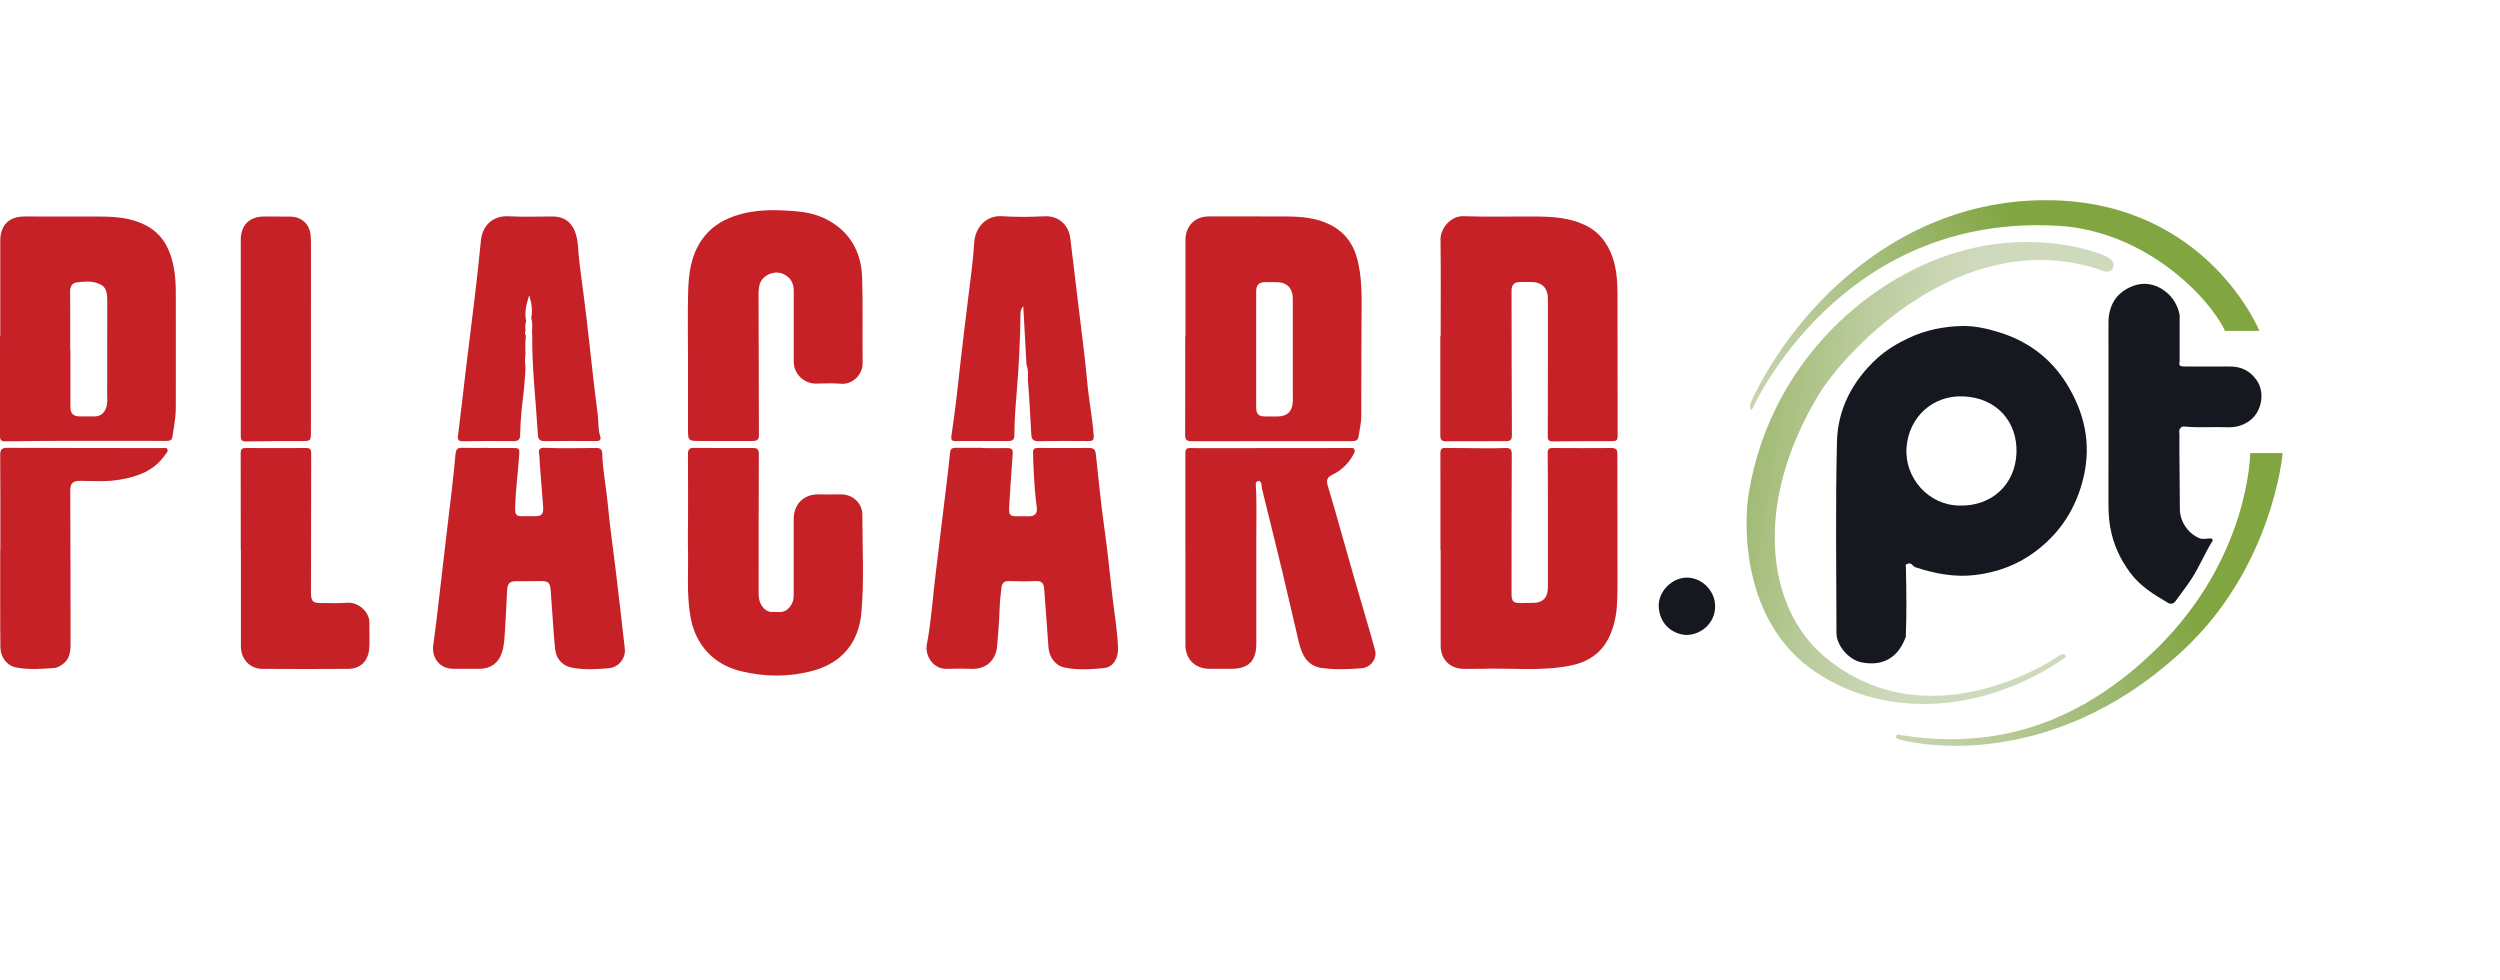
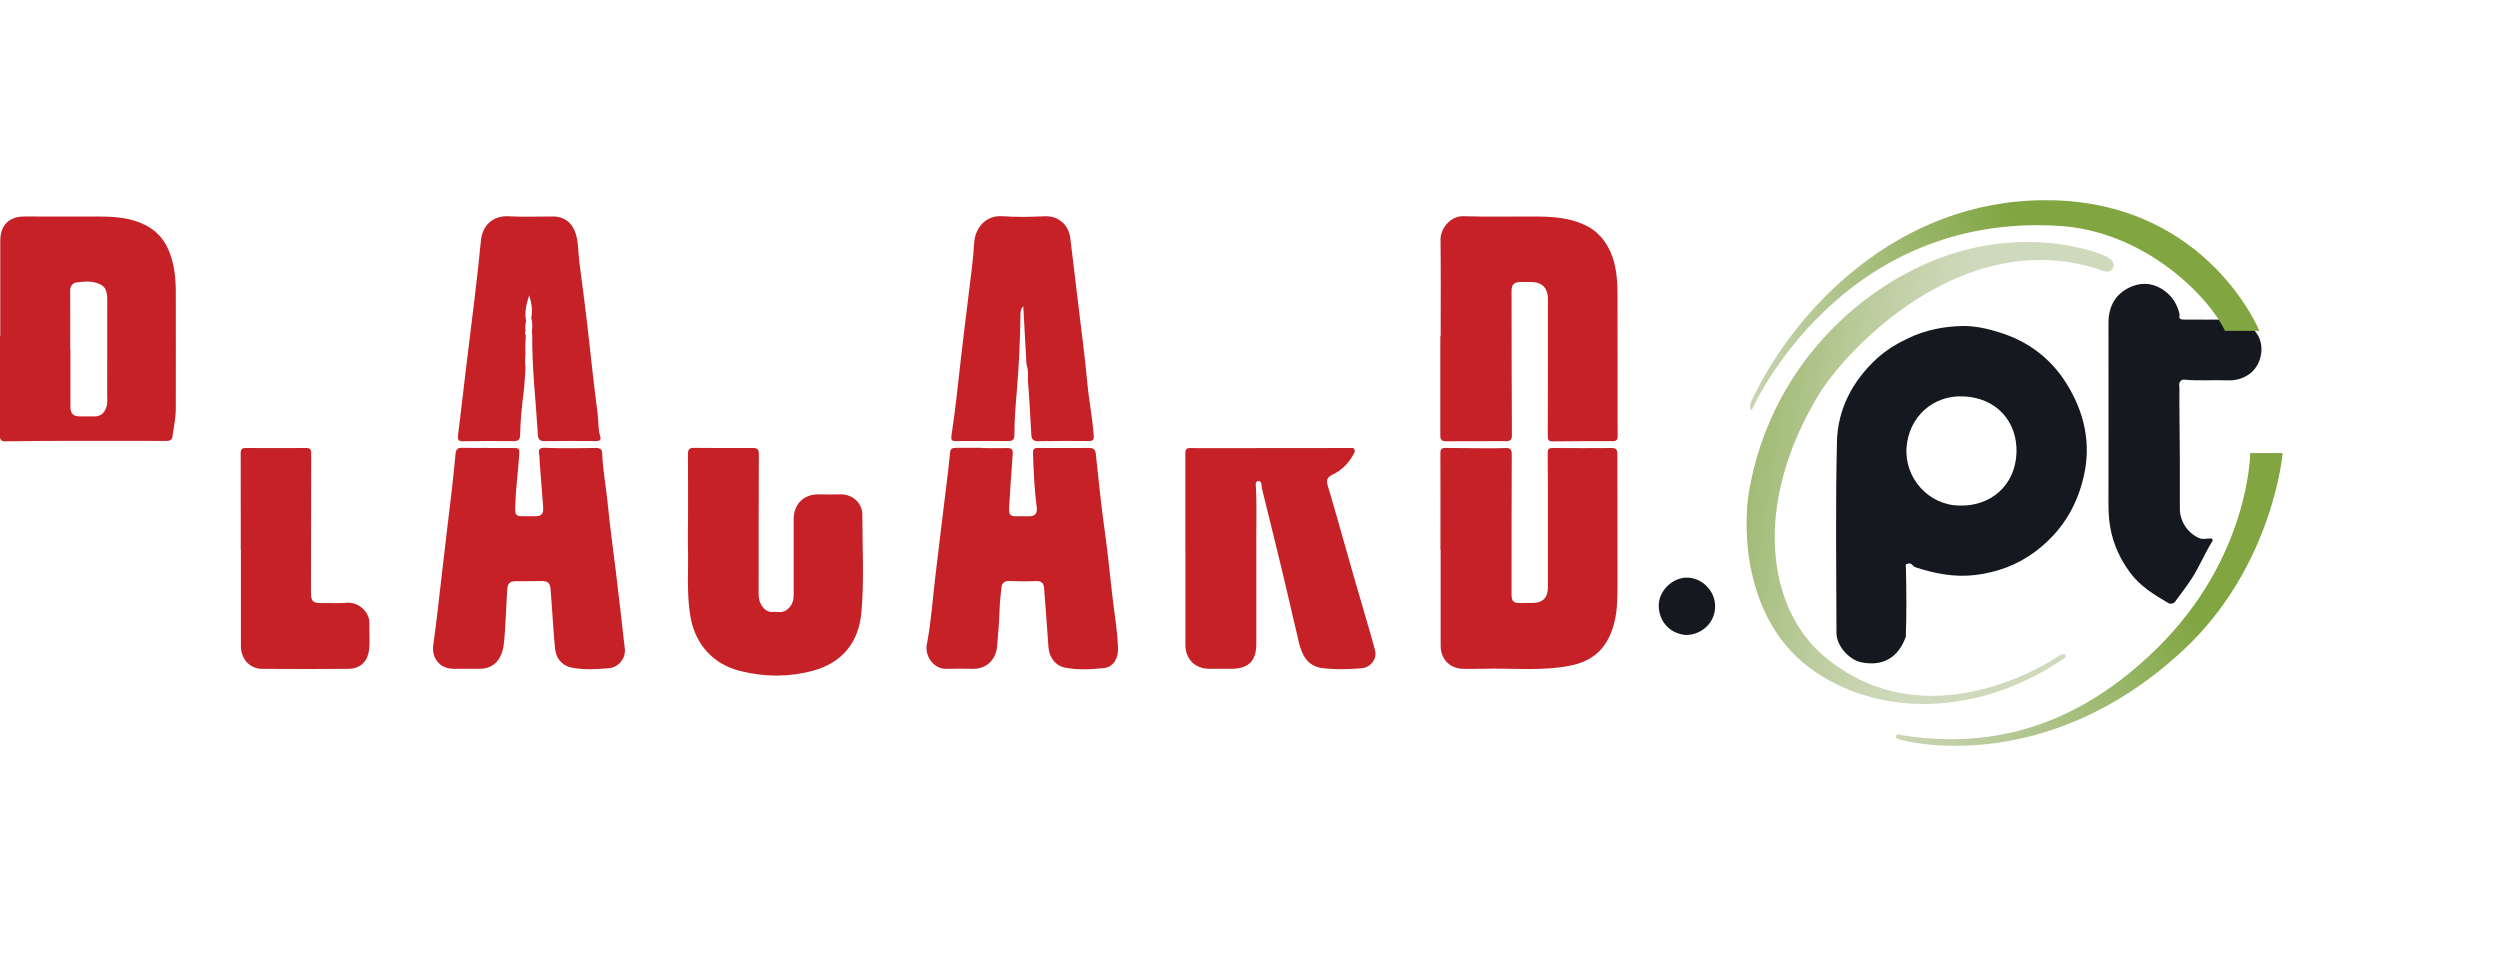
<svg xmlns="http://www.w3.org/2000/svg" xmlns:ns1="http://sodipodi.sourceforge.net/DTD/sodipodi-0.dtd" xmlns:ns2="http://www.inkscape.org/namespaces/inkscape" id="TEXTO" version="1.1" ns1:docname="Placard_pt.svg" ns2:version="1.2.1 (9c6d41e410, 2022-07-14)" viewBox="-0.03 -29.03 362.49 142.03">
  <defs id="defs1308">
    <style id="style1274">.cls-1{fill:url(#linear-gradient-2);}.cls-2{fill:#c52127;}.cls-3{clip-path:url(#clippath-1);}.cls-4{clip-path:url(#clippath);}.cls-5{fill:none;}.cls-6{fill:url(#linear-gradient);}</style>
    <clipPath id="clippath">
      <path class="cls-5" d="M326.24,36.67s-.07,15.16-13.6,28.39c-13.52,13.24-26.89,14.12-37.15,12.48,0,0-.38-.26-.59,.15-.21,.41,.88,.6,.88,.6,0,0,20.57,5.72,40.74-13.04,13.05-12.13,14.43-28.59,14.43-28.59h-4.72Zm-71.97-8.28s-.45,.86-.52,1.27c-.12,.67,.14,.96,.34,.53,0,0,12.56-28.44,44.44-26.47,12.57,.78,21.81,10.4,24.05,15.22h4.99S320.19,.76,298,.02c-.49-.02-.98-.02-1.46-.02-21.4,0-36.11,15.79-42.28,28.4" id="path1276" />
    </clipPath>
    <linearGradient id="linear-gradient" x1="-3209.63" y1="1791.18" x2="-3208.76" y2="1791.18" gradientTransform="translate(282217.19 157398.71) scale(87.85 -87.85)" gradientUnits="userSpaceOnUse">
      <stop offset="0" stop-color="#cfd9bc" id="stop1279" />
      <stop offset=".1" stop-color="#c9d5b2" id="stop1281" />
      <stop offset=".27" stop-color="#b8ca99" id="stop1283" />
      <stop offset=".49" stop-color="#9eb970" id="stop1285" />
      <stop offset=".71" stop-color="#80a541" id="stop1287" />
      <stop offset="1" stop-color="#80a541" id="stop1289" />
    </linearGradient>
    <clipPath id="clippath-1">
      <path class="cls-5" d="M284.91,7.22c-13.18,3.42-28.08,15.68-31.36,35.14-.78,4.63-1.08,18.8,9.64,26.03,10.55,7.11,24.85,5.77,36.06-1.96,0,0,.3-.07,.2-.43-.1-.36-.74-.1-1.22,.24-.49,.34-18.73,12.56-33.77-.11-8.2-6.91-10.49-21.86-.81-37.89,3.85-6.37,20.7-24.64,40.66-18.22,0,0,1.66,.92,2.07-.29,.29-.84-.55-1.34-1.15-1.64-.62-.31-4.98-2.03-11.33-2.03-2.68,0-5.72,.31-8.99,1.15" id="path1292" />
    </clipPath>
    <linearGradient id="linear-gradient-2" x1="-3286.74" y1="1747.27" x2="-3285.87" y2="1747.27" gradientTransform="translate(92351.46 -173135.05) rotate(-90) scale(52.69 -52.69)" gradientUnits="userSpaceOnUse">
      <stop offset="0" stop-color="#cfd9bc" id="stop1295" />
      <stop offset=".13" stop-color="#c9d5b2" id="stop1297" />
      <stop offset=".35" stop-color="#b8ca99" id="stop1299" />
      <stop offset=".63" stop-color="#9eb970" id="stop1301" />
      <stop offset=".91" stop-color="#80a541" id="stop1303" />
      <stop offset="1" stop-color="#80a541" id="stop1305" />
    </linearGradient>
  </defs>
  <rect style="display:none;fill:#000000" id="rect1357" width="366.34" height="115.45" x="-27.741" y="-22.845" />
-   <path class="cls-2" d="M171.86,19.76c0-4.67,0-9.34,0-14.02,0-1.98,1.38-3.39,3.35-3.39,3.77,0,7.55-.01,11.32,.01,2.14,.01,4.27,.19,6.24,1.16,2.18,1.07,3.47,2.85,4.04,5.17,.49,2.01,.6,4.06,.59,6.12-.05,5.52-.04,11.03-.05,16.55,0,.99-.26,1.93-.39,2.9-.07,.51-.37,.67-.89,.67-7.79,0-15.57,0-23.36,.01-.62,0-.9-.18-.9-.86,.02-4.78,.01-9.55,.01-14.33h.03Zm10.25,1.77v8.47c0,1.02,.34,1.36,1.38,1.36,.55,0,1.11,0,1.66,0,1.47,0,2.23-.73,2.27-2.22,.02-.76,0-1.53,0-2.29,0-4.17,.01-8.34,0-12.5,0-1.68-.89-2.51-2.57-2.47-.45,.01-.9,0-1.34,0-.98-.02-1.4,.38-1.4,1.37,0,2.77,0,5.54,0,8.31" id="path1310" />
  <path class="cls-2" d="M.01,19.74C.01,15.12,0,10.5,.01,5.88c0-2.27,1.28-3.53,3.51-3.52,3.67,0,7.34,0,11.01,.01,2.23,.01,4.43,.19,6.47,1.21,1.6,.8,2.73,2.03,3.42,3.66,.82,1.93,1.03,3.98,1.04,6.04,.02,5.62,0,11.25,0,16.87,0,1.41-.29,2.78-.49,4.16-.09,.61-.57,.59-1.04,.59-4.09,0-8.19-.02-12.28-.01-3.64,0-7.29,.01-10.93,.07-.81,0-.75-.45-.75-.96v-14.26H.01Zm10.16,1.82h.01v8.32c0,1.09,.38,1.47,1.47,1.47,.66,0,1.32,0,1.98,0,.88,0,1.41-.41,1.72-1.23,.26-.67,.16-1.35,.16-2.04,0-4.52,.01-9.03,.01-13.55,0-1.55-.31-2.15-1.52-2.53-.97-.31-2-.2-2.98-.07-.53,.07-.89,.55-.88,1.23,.03,2.8,.01,5.6,.01,8.4" id="path1312" />
  <path class="cls-2" d="M208.86,19.72c0-4.67,.04-9.35-.02-14.02-.02-1.59,1.45-3.44,3.31-3.38,3.61,.12,7.23,.02,10.85,.05,2.3,.02,4.58,.21,6.72,1.2,2.04,.95,3.3,2.56,4.04,4.63,.65,1.84,.74,3.77,.74,5.7,.01,6.78,0,13.57,.02,20.35,0,.61-.28,.68-.78,.68-2.88,0-5.75,0-8.63,.04-.74,.01-.72-.39-.72-.9,.01-4.12,.01-8.24,.02-12.36,0-2.46,0-4.91,0-7.37,0-1.67-.9-2.52-2.57-2.48-.5,.01-1-.02-1.5,0-.82,.02-1.2,.41-1.2,1.23,0,7,.02,13.99,.05,20.99,0,.63-.2,.85-.81,.85-2.93,0-5.86,0-8.79,.02-.59,0-.78-.25-.78-.82,.01-4.8,0-9.61,0-14.41h.05" id="path1314" />
  <path class="cls-2" d="M208.83,50.72c0-4.7,.01-9.4-.01-14.1,0-.77,.48-.7,.95-.7,1.8,0,3.59,.04,5.38,.05,1.06,0,2.11,0,3.17-.04,.66-.02,.85,.25,.85,.9-.03,6.76-.03,13.52-.03,20.28,0,1.06,.26,1.31,1.31,1.3,.55,0,1.11-.03,1.66-.02,1.55,.02,2.3-.72,2.3-2.3,0-2.98,0-5.97,0-8.95,0-3.51,0-7.02-.03-10.53,0-.63,.27-.68,.76-.68,2.83,.01,5.65,.03,8.48,0,.67,0,.86,.22,.86,.86,0,5.54,.01,11.09,.02,16.63,0,1.82,.03,3.64-.09,5.46-.11,1.59-.47,3.13-1.17,4.56-1.14,2.33-3.12,3.56-5.6,4.05-4.21,.83-8.48,.32-12.72,.45-.87,.03-1.74,0-2.61,.01-2.05,.03-3.45-1.33-3.45-3.37v-13.86h-.02Z" id="path1316" />
  <path class="cls-2" d="M142.31,35.94c1.24,0,2.48,.02,3.72,0,.63-.01,.83,.2,.78,.84-.2,2.58-.36,5.16-.52,7.74-.07,1.14,.15,1.35,1.29,1.31,.47-.01,.95-.02,1.42,0,.98,.06,1.43-.37,1.29-1.35-.35-2.59-.45-5.2-.54-7.82-.02-.65,.23-.74,.78-.74,2.45,.02,4.91,.02,7.37,0,.65,0,.89,.27,.96,.88,.39,3.54,.72,7.09,1.22,10.61,.45,3.21,.79,6.44,1.14,9.66,.29,2.64,.78,5.27,.86,7.94,.04,1.27-.6,2.69-2.05,2.83-1.88,.18-3.8,.31-5.66-.07-1.41-.28-2.29-1.55-2.38-2.98-.19-2.84-.42-5.68-.63-8.53-.05-.71-.37-1.07-1.16-1.04-1.29,.06-2.59,.05-3.88,0-.7-.03-1.06,.27-1.14,.91-.12,1.02-.23,2.05-.27,3.07-.06,1.82-.2,3.64-.36,5.45-.18,2.08-1.62,3.37-3.67,3.3-1.19-.04-2.38-.04-3.57,0-2.06,.1-3.26-1.97-2.96-3.51,.65-3.34,.85-6.75,1.27-10.13,.51-4.14,.98-8.28,1.5-12.41,.23-1.77,.43-3.56,.61-5.34,.06-.52,.32-.66,.79-.66,1.27,.01,2.53,0,3.8,0h0Z" id="path1318" />
  <path class="cls-2" d="M171.84,50.72c0-4.7,0-9.4,0-14.1,0-.49,.2-.68,.64-.69,.42,0,.84,.02,1.27,.02,7.29,0,14.58-.01,21.87-.02,.26,0,.56-.1,.72,.18,.18,.33-.05,.61-.2,.88-.7,1.25-1.73,2.22-3,2.82-.82,.39-.85,.89-.65,1.58,.37,1.29,.77,2.57,1.13,3.86,.87,3.06,1.73,6.13,2.61,9.19,.81,2.83,1.66,5.65,2.47,8.48,.23,.79,.43,1.58,.65,2.36,.32,1.14-.59,2.46-1.93,2.58-1.91,.16-3.86,.22-5.77-.03-2.11-.28-2.91-1.9-3.35-3.73-.82-3.43-1.58-6.87-2.41-10.3-.95-3.97-1.95-7.93-2.92-11.9-.06-.23-.06-.47-.09-.7-.05-.29-.18-.54-.51-.48-.25,.05-.34,.26-.32,.55,.17,2.53,.07,5.06,.08,7.6,0,5.15,0,10.3,0,15.45,0,2.52-1.16,3.65-3.7,3.62-1.03-.01-2.06,0-3.09,0-2.07,.01-3.49-1.39-3.49-3.45,0-4.6,0-9.19,0-13.78h-.01Z" id="path1320" />
  <path class="cls-2" d="M70.71,35.93h3.56c1,0,1.05,.05,.98,1.03-.17,2.5-.51,4.99-.58,7.5-.04,1.23,.09,1.38,1.32,1.36,.5,0,1,0,1.5,0,.96,.02,1.31-.31,1.24-1.27-.16-2.16-.34-4.31-.5-6.47-.03-.45-.01-.9-.1-1.34-.13-.68,.23-.86,.79-.84,2.51,.1,5.02,.06,7.52,.02,.59,0,.84,.27,.85,.79,.08,2.49,.58,4.92,.81,7.39,.3,3.25,.78,6.49,1.17,9.74,.44,3.74,.89,7.49,1.3,11.23,.14,1.29-.85,2.64-2.27,2.78-1.77,.17-3.59,.26-5.36-.06-1.42-.26-2.32-1.27-2.48-2.71-.19-1.81-.29-3.63-.42-5.44-.08-1.05-.14-2.11-.23-3.16-.08-1.01-.38-1.27-1.4-1.26-1.13,0-2.27,.04-3.4,.02-1.14-.02-1.45,.23-1.51,1.39-.11,1.92-.17,3.85-.31,5.77-.08,1.07-.1,2.16-.44,3.2-.5,1.5-1.62,2.33-3.2,2.34-1.29,0-2.59,0-3.88,0-1.89,0-3.14-1.53-2.88-3.42,.48-3.42,.84-6.85,1.25-10.28,.32-2.64,.6-5.29,.93-7.94,.39-3.16,.76-6.33,1.05-9.5,.07-.77,.37-.92,1.03-.9,1.21,.04,2.43,.01,3.64,.01h0Z" id="path1322" />
  <path class="cls-2" d="M99.73,47.18c0-3.46,.02-6.92-.01-10.38,0-.65,.2-.9,.85-.89,2.88,.02,5.76,.03,8.63,.02,.62,0,.8,.25,.8,.87-.03,6.68-.03,13.36-.03,20.04,0,.58,.02,1.16,.31,1.69,.39,.73,.91,1.23,1.79,1.17,.66-.04,1.34,.18,1.98-.31,.76-.58,1.01-1.31,1-2.2,0-3.64,0-7.29,0-10.93,0-2.21,1.48-3.66,3.66-3.61,1.03,.02,2.06,.02,3.09,0,1.75-.05,3.21,1.23,3.21,2.96-.01,4.73,.28,9.47-.14,14.17-.37,4.2-2.67,7.26-7.02,8.44-3.5,.95-6.97,.92-10.48,.06-3.98-.97-6.6-3.87-7.29-7.91-.59-3.39-.26-6.79-.36-10.19-.03-1,0-2.01,0-3.01h0Z" id="path1324" />
-   <path class="cls-2" d="M99.73,23.41c0-3.4-.07-6.81,.02-10.22,.07-2.59,.41-5.15,1.94-7.39,1.18-1.73,2.79-2.81,4.74-3.49,3.05-1.06,6.16-.96,9.3-.67,2.19,.2,4.17,.92,5.86,2.29,2.33,1.89,3.31,4.49,3.39,7.38,.12,4.09,.02,8.19,.07,12.28,.02,1.79-1.56,3.17-3.13,3.02-1.2-.11-2.43-.03-3.64-.02-1.78,0-3.21-1.41-3.22-3.19,0-3.41,0-6.81,0-10.22,0-1.16-.44-2-1.55-2.5-1.21-.55-2.96,.16-3.36,1.43-.23,.72-.19,1.46-.19,2.2,.01,6.6,.02,13.2,.05,19.8,0,.74-.42,.8-.97,.8-2.51,0-5.02,0-7.52,0-1.8,0-1.79,0-1.79-1.84,0-3.22,0-6.44,0-9.66" id="path1326" />
  <path class="cls-2" d="M148.81,23.91c-.16-2.81-.31-5.63-.47-8.55-.43,.48-.41,.99-.41,1.45-.05,3.56-.22,7.12-.51,10.67-.19,2.21-.37,4.42-.37,6.64,0,.71-.42,.81-.99,.8-2.11-.01-4.22-.01-6.33-.01-.24,0-.47,0-.71,.01-1.17,.05-1.22-.03-1.04-1.16,.55-3.62,.92-7.27,1.33-10.91,.33-2.93,.71-5.86,1.06-8.79,.31-2.62,.7-5.23,.85-7.85,.12-2.16,1.66-4.05,4.04-3.89,2.05,.14,4.12,.11,6.17,.01,2.1-.1,3.51,1.33,3.73,3.19,.42,3.4,.82,6.81,1.23,10.21,.42,3.53,.9,7.06,1.22,10.61,.23,2.6,.76,5.16,.94,7.77,.04,.64-.1,.82-.75,.81-2.43-.03-4.86-.02-7.28,.02-.68,.01-.97-.24-1.01-.89-.1-1.79-.2-3.58-.31-5.37-.06-.91-.13-1.82-.2-2.73,.06-.69,.05-1.38-.16-2.04" id="path1328" />
  <path class="cls-2" d="M76.22,19.61c-.08,.87-.11,1.74-.06,2.61v.05c-.06,.64-.1,1.27,0,1.91,0,.28-.02,.57-.03,.86-.06,.78-.12,1.56-.18,2.33-.27,2.2-.53,4.4-.56,6.62,0,.72-.27,.95-.99,.94-2.43-.03-4.86-.02-7.28,.02-.64,0-.82-.15-.74-.82,.4-3.11,.73-6.23,1.11-9.34,.42-3.53,.88-7.06,1.3-10.6,.33-2.78,.65-5.55,.91-8.33,.2-2.16,1.71-3.66,4.02-3.53,2.13,.12,4.28,.02,6.41,.03,1.68,0,2.81,.9,3.32,2.5,.42,1.33,.34,2.72,.52,4.07,.46,3.53,.93,7.06,1.32,10.59,.42,3.82,.84,7.65,1.34,11.46,.14,1.09,.03,2.21,.38,3.29,.14,.44-.07,.65-.59,.65-2.51-.02-5.02-.02-7.52,.01-.7,0-.9-.3-.94-.94-.29-4.85-.87-9.67-.82-14.54,0-.1-.03-.21-.05-.31,.08-.69,.1-1.38-.09-2.07,.23-1.13,.03-2.22-.3-3.29-.38,1.23-.73,2.46-.44,3.75-.17,.46-.13,.93-.08,1.41-.12,.2-.11,.4-.01,.6v.05l.04,.02Z" id="path1330" />
  <path class="cls-2" d="M34.88,50.75c0-4.7,0-9.39-.01-14.09,0-.57,.19-.73,.73-.73,2.93,.02,5.86,.01,8.79,0,.52,0,.7,.21,.7,.71-.01,6.73-.01,13.46-.03,20.19,0,1.35,.25,1.6,1.62,1.58,1.21-.02,2.43,.06,3.64-.04,1.6-.13,3.26,1.31,3.21,2.97-.04,1.29,.1,2.59-.05,3.87-.2,1.7-1.31,2.73-3.01,2.74-4.17,.03-8.34,.03-12.51,0-1.77-.02-3.05-1.41-3.06-3.26-.01-4.64,0-9.29,0-13.94h0Z" id="path1332" />
-   <path class="cls-2" d="M.02,50.81C.02,46.19,.04,41.57,0,36.95c0-.79,.22-1.05,1.02-1.05,7.47,.03,14.94,.03,22.42,.04,.28,0,.65-.13,.8,.17,.16,.32-.17,.58-.34,.82-1.58,2.31-3.97,3.15-6.57,3.59-1.91,.33-3.84,.19-5.77,.17-.99,0-1.4,.34-1.4,1.34,0,3.77,.02,7.55,.03,11.32,0,3.7,0,7.39,.01,11.09,0,1.11-.16,2.14-1.17,2.86-.38,.27-.77,.5-1.21,.53-1.81,.13-3.64,.26-5.43-.06-1.39-.25-2.33-1.46-2.36-2.89-.04-2.03-.02-4.06-.03-6.1,0-2.67,0-5.33,0-8h.01Z" id="path1334" />
-   <path class="cls-2" d="M34.88,19.68c0-4.64,0-9.29,0-13.93,0-2.13,1.26-3.39,3.38-3.39,1.29,0,2.59,0,3.88,.02,1.54,.03,2.71,1.09,2.86,2.62,.08,.86,.06,1.74,.06,2.61,0,8.63,0,17.26-.01,25.89,0,1.43,0,1.42-1.42,1.42-2.66,0-5.33,0-7.99,.06-.79,.02-.76-.43-.76-.96,0-4.78,0-9.55,0-14.33h0Z" id="path1336" />
  <g id="g1352">
    <path d="M276.28,63.36c-1.1,3.01-3.34,4.27-6.44,3.64-1.79-.37-3.59-2.42-3.59-4.24-.02-9.24-.15-18.49,.07-27.72,.11-4.75,2.24-8.82,5.79-12.08,1.37-1.26,2.93-2.19,4.61-2.98,2.45-1.16,5.03-1.67,7.7-1.74,1.95-.05,3.86,.41,5.73,1.01,4.04,1.31,7.25,3.79,9.45,7.33,2.57,4.12,3.63,8.61,2.49,13.53-1.05,4.52-3.39,8.14-7.06,10.87-2.55,1.9-5.46,2.97-8.64,3.36-3.02,.37-5.87-.2-8.7-1.12-.4-.13-.57-.78-1.13-.49-.4,.04-.24,.34-.24,.54,.07,3.36,.11,6.73-.02,10.09m7.75-19.09c4.53,.16,8.11-2.89,8.3-7.61,.17-4.45-2.79-8.03-7.75-8.22-4.41-.17-7.86,3.01-8.19,7.4-.33,4.44,3.21,8.38,7.64,8.43" id="path1338" style="fill:#16181f" />
-     <path d="M316.04,44.66c-.04,1.85,1.15,3.66,2.85,4.35,.47,.19,.94,.05,1.41,.04,.18,0,.39-.06,.48,.16,.07,.17-.07,.29-.15,.43-1.02,1.69-1.78,3.52-2.85,5.19-.74,1.15-1.59,2.22-2.39,3.33-.27,.37-.71,.44-1.07,.22-2.04-1.19-4.05-2.43-5.49-4.38-1.44-1.95-2.44-4.1-2.87-6.51-.33-1.81-.27-3.63-.27-5.45,0-8.08,.02-16.15,0-24.23,0-2.61,1.17-4.45,3.52-5.36,1.6-.62,3.26-.35,4.7,.75,1.15,.88,1.81,2.03,2.1,3.42v6.8c-.2,.67,.26,.69,.71,.69,2.16,0,4.32,.02,6.48,0,1.74-.02,3.09,.63,4.06,2.12,1.2,1.85,.57,4.66-1.26,5.86-.96,.63-1.94,.87-3.05,.83-2.08-.08-4.16,.1-6.24-.1-.22-.02-.42,.02-.57,.21-.3,.31-.16,.7-.16,1.05-.02,1.42,0,2.85,.01,4.27,.01,2.1,.03,4.21,.05,6.32" id="path1340" style="fill:#16181f" />
+     <path d="M316.04,44.66c-.04,1.85,1.15,3.66,2.85,4.35,.47,.19,.94,.05,1.41,.04,.18,0,.39-.06,.48,.16,.07,.17-.07,.29-.15,.43-1.02,1.69-1.78,3.52-2.85,5.19-.74,1.15-1.59,2.22-2.39,3.33-.27,.37-.71,.44-1.07,.22-2.04-1.19-4.05-2.43-5.49-4.38-1.44-1.95-2.44-4.1-2.87-6.51-.33-1.81-.27-3.63-.27-5.45,0-8.08,.02-16.15,0-24.23,0-2.61,1.17-4.45,3.52-5.36,1.6-.62,3.26-.35,4.7,.75,1.15,.88,1.81,2.03,2.1,3.42c-.2,.67,.26,.69,.71,.69,2.16,0,4.32,.02,6.48,0,1.74-.02,3.09,.63,4.06,2.12,1.2,1.85,.57,4.66-1.26,5.86-.96,.63-1.94,.87-3.05,.83-2.08-.08-4.16,.1-6.24-.1-.22-.02-.42,.02-.57,.21-.3,.31-.16,.7-.16,1.05-.02,1.42,0,2.85,.01,4.27,.01,2.1,.03,4.21,.05,6.32" id="path1340" style="fill:#16181f" />
    <path d="M244.5,63.05c-2.31-.16-3.95-1.84-4.02-4.18-.07-2.16,1.94-4.14,4.06-4.15,2.22,0,4.11,1.92,4.12,4.14,.01,2.46-2.02,4.15-4.16,4.18" id="path1342" style="fill:#16181f" />
    <g class="cls-4" clip-path="url(#clippath)" id="g1346">
      <rect class="cls-6" x="239.77" y="-12.19" width="105.05" height="108.4" transform="translate(8.6 123.98) rotate(-24.3)" id="rect1344" />
    </g>
    <g class="cls-3" clip-path="url(#clippath-1)" id="g1350">
      <rect class="cls-1" x="237.98" y="8.22" width="83.18" height="65.98" transform="translate(192.33 310) rotate(-80.4)" id="rect1348" />
    </g>
  </g>
</svg>